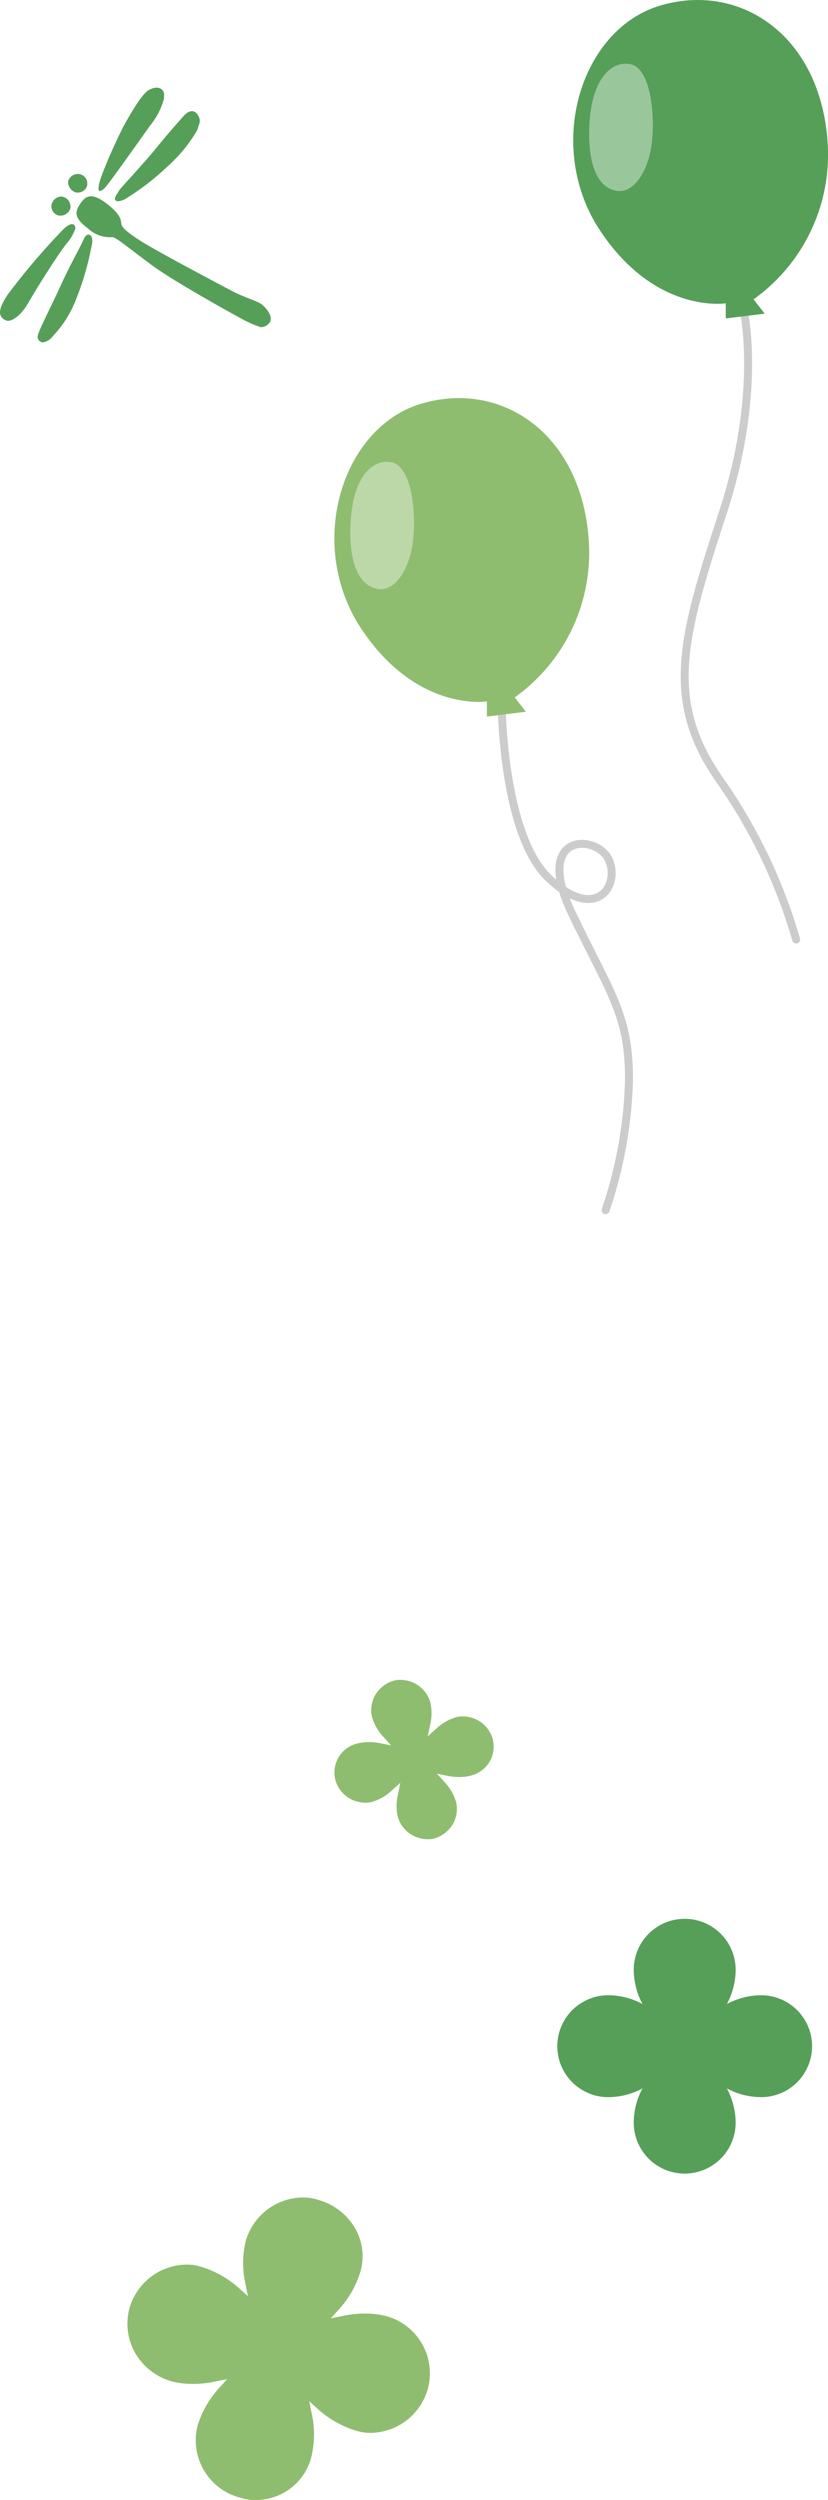
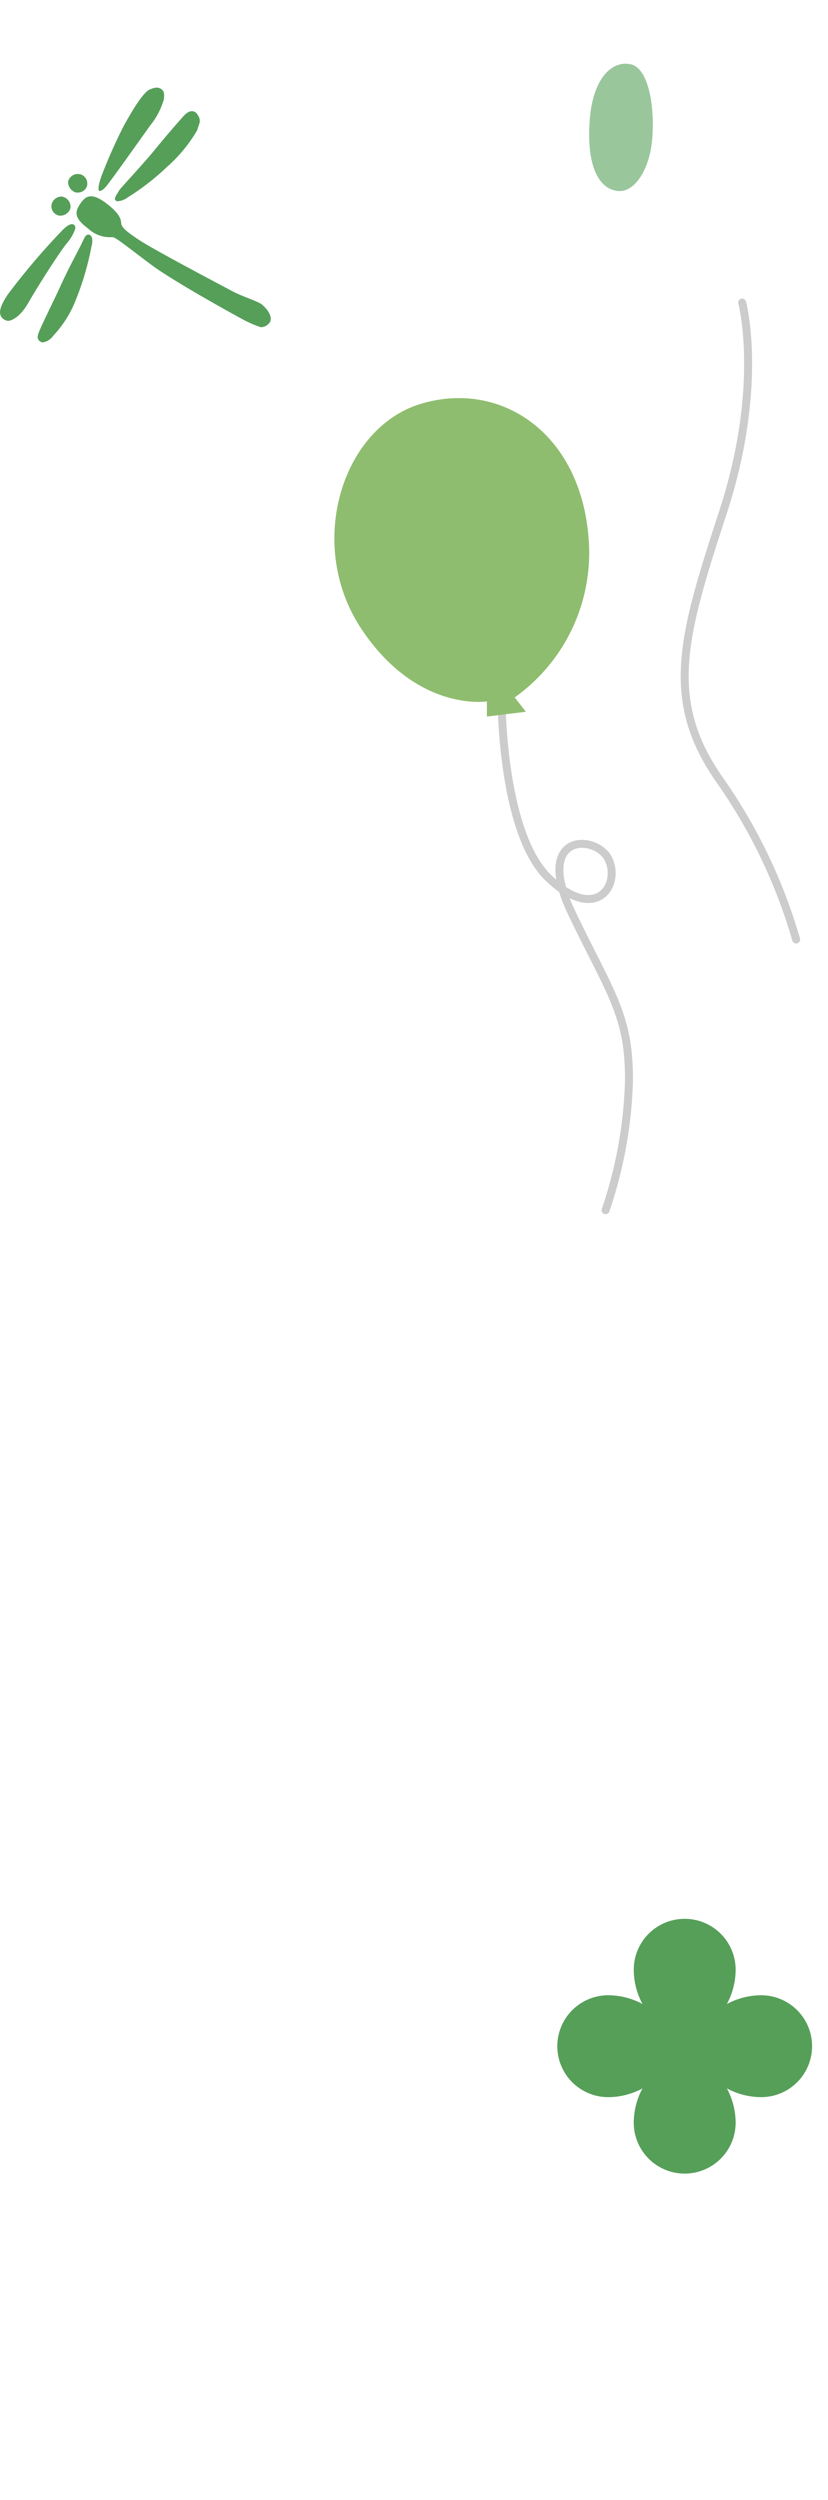
<svg xmlns="http://www.w3.org/2000/svg" width="104" height="313.999" viewBox="0 0 104 313.999">
-   <path d="M32.041 313.997a5.847 5.847 0 01-1.9-.3 7.442 7.442 0 01-5.3-9.129 12.54 12.54 0 012.7-4.662l1-1.092-1.5.3a12.826 12.826 0 01-2.8.3 10.348 10.348 0 01-2.6-.3 7.7 7.7 0 01-4.6-3.473 7.469 7.469 0 01-.8-5.654 7.554 7.554 0 017.2-5.557 5.8 5.8 0 011.9.3 12.673 12.673 0 014.7 2.678l1.1.992-.3-1.488a12.086 12.086 0 010-5.359 7.552 7.552 0 017.2-5.555 5.847 5.847 0 011.9.3 7.7 7.7 0 014.6 3.473 7.012 7.012 0 01.7 5.656 12.54 12.54 0 01-2.7 4.662l-1 1.092 1.5-.3a12.826 12.826 0 012.8-.3 10.348 10.348 0 012.6.3 7.441 7.441 0 015.3 9.129 7.554 7.554 0 01-7.2 5.555 5.847 5.847 0 01-1.9-.3 12.707 12.707 0 01-4.7-2.68l-1.1-.992.3 1.488a12.086 12.086 0 010 5.359 7.175 7.175 0 01-7.1 5.557zm21.583-82.998a3.888 3.888 0 01-3.658-2.812 5.958 5.958 0 010-2.707l.314-1.564-1.148 1.043a6.189 6.189 0 01-2.4 1.355 2.913 2.913 0 01-.939.1 3.89 3.89 0 01-3.658-2.812 3.742 3.742 0 012.613-4.584 5.253 5.253 0 011.359-.209 7.476 7.476 0 011.463.1l1.566.314-1.045-1.146a6.185 6.185 0 01-1.359-2.4 3.805 3.805 0 01.418-2.814 3.979 3.979 0 012.3-1.77 2.925 2.925 0 01.941-.1 3.89 3.89 0 013.656 2.813 5.966 5.966 0 010 2.709l-.314 1.563 1.148-1.041a6.2 6.2 0 012.4-1.355 2.925 2.925 0 01.941-.1 3.887 3.887 0 013.656 2.813 3.744 3.744 0 01-2.611 4.584 5.369 5.369 0 01-1.359.207 7.456 7.456 0 01-1.463-.1l-1.568-.312 1.045 1.145a6.192 6.192 0 011.359 2.4 3.8 3.8 0 01-.418 2.813 3.963 3.963 0 01-2.3 1.77 2.913 2.913 0 01-.939.097z" fill="#8fbd6f" />
  <path d="M79.6 266.601a9.16 9.16 0 011.1-4.3 9.16 9.16 0 01-4.3 1.1 6.4 6.4 0 010-12.8 9.16 9.16 0 014.3 1.1 9.16 9.16 0 01-1.1-4.3 6.4 6.4 0 1112.8 0 9.16 9.16 0 01-1.1 4.3 9.16 9.16 0 014.3-1.1 6.4 6.4 0 010 12.8 9.16 9.16 0 01-4.3-1.1 9.16 9.16 0 011.1 4.3 6.4 6.4 0 11-12.8 0zM5.363 43a.69.69 0 01-.6-.9c.1-.6 1.8-3.9 2.8-6.107s2.3-4.605 2.6-5.206.5-1.2.8-1.3.9.1.5 1.6a35.4 35.4 0 01-2.2 7.208 14.011 14.011 0 01-2.6 3.9 1.988 1.988 0 01-1.2.8zm25.479-2.7c-1.7-.9-9.092-5.006-11.79-7.008s-4.5-3.5-4.9-3.5h-.2a4.006 4.006 0 01-2.9-1.1c-1.9-1.4-1.6-2.2-.9-3.2s1.5-1.3 3.4.2 1.6 2.2 1.7 2.5.3.7 2.3 2 9.992 5.506 11.49 6.307 3 1.2 3.8 1.7c.6.5 1.4 1.4 1.1 2.2a1.386 1.386 0 01-1.2.7 15.358 15.358 0 01-1.9-.8zM.467 40.1c-.5-.4-.9-1 .5-3.1a87.046 87.046 0 016.894-8.109c.9-.9 1.3-.8 1.5-.6a.6.6 0 01.1.4 5.252 5.252 0 01-1.1 1.9c-1.1 1.4-3.7 5.506-4.9 7.609-.9 1.5-1.9 2.1-2.5 2.1a1.687 1.687 0 01-.5-.2zm6.994-13.015a1.2 1.2 0 01-1-1.3 1.287 1.287 0 011.3-1.1 1.3 1.3 0 011.1 1.3v.1a1.3 1.3 0 01-1.3 1zm6.994-2c-.1-.2.1-.5.6-1.3.6-.7 3.2-3.5 4.5-5.106s2.7-3.2 3.5-4.1 1.5-.7 1.8-.1a1.166 1.166 0 01.2 1l-.3.9a18.668 18.668 0 01-3.8 4.605 30.506 30.506 0 01-4.9 3.8 2.384 2.384 0 01-1.4.5zm-4.9-.9a1.381 1.381 0 01-1-1.4 1.257 1.257 0 011.5-.9 1.188 1.188 0 01.9 1.3v.1a1.2 1.2 0 01-1.2.9zm2.9-.2c-.1-.1-.2-.5.3-1.9a66.6 66.6 0 012.7-6.107c1.3-2.4 2.6-4.4 3.3-4.705.8-.4 1.3-.3 1.6 0 .3.2.3.8.2 1.3 0 .1-.1.2-.1.3a9.058 9.058 0 01-1.6 2.9c-1 1.4-4.9 6.908-5.5 7.609-.4.5-.7.6-.8.6z" fill="#569f59" />
  <path d="M63 88.001s0 16.726 5.964 22.335 8.993.8 7.478-2.4-9.466-3.405-4.638 6.711 7.289 12.82 7.194 21.233a55.008 55.008 0 01-2.935 16.121m17.153-114c.1.3 2.693 10.7-2.394 26.3s-7.482 23.6-.4 33.7a67.237 67.237 0 019.577 20" fill="none" stroke="#ccc" stroke-linecap="round" />
  <path d="M61.156 88.096s-8.785 1.4-15.773-9.119-2.5-25.254 7.487-28.26 20.065 3.608 21.064 16.936a22.314 22.314 0 01-9.284 19.943l1.4 1.8-4.892.6z" fill="#8fbd6f" />
-   <path d="M47.73 73.998c-2-.1-4-2.2-3.7-8.312s3-8.112 5.206-7.611 3 5.208 2.7 9.214-2.199 6.809-4.206 6.709z" fill="#bcd8a9" />
-   <path d="M91.156 38.096s-8.785 1.4-15.773-9.119-2.5-25.254 7.487-28.26 20.065 3.608 21.064 16.936a22.314 22.314 0 01-9.284 19.943l1.4 1.8-4.892.6z" fill="#569f59" />
  <path d="M77.73 23.998c-2-.1-4-2.2-3.7-8.312s3-8.112 5.206-7.611 3 5.208 2.7 9.214-2.199 6.809-4.206 6.709z" fill="#9ac69c" />
</svg>